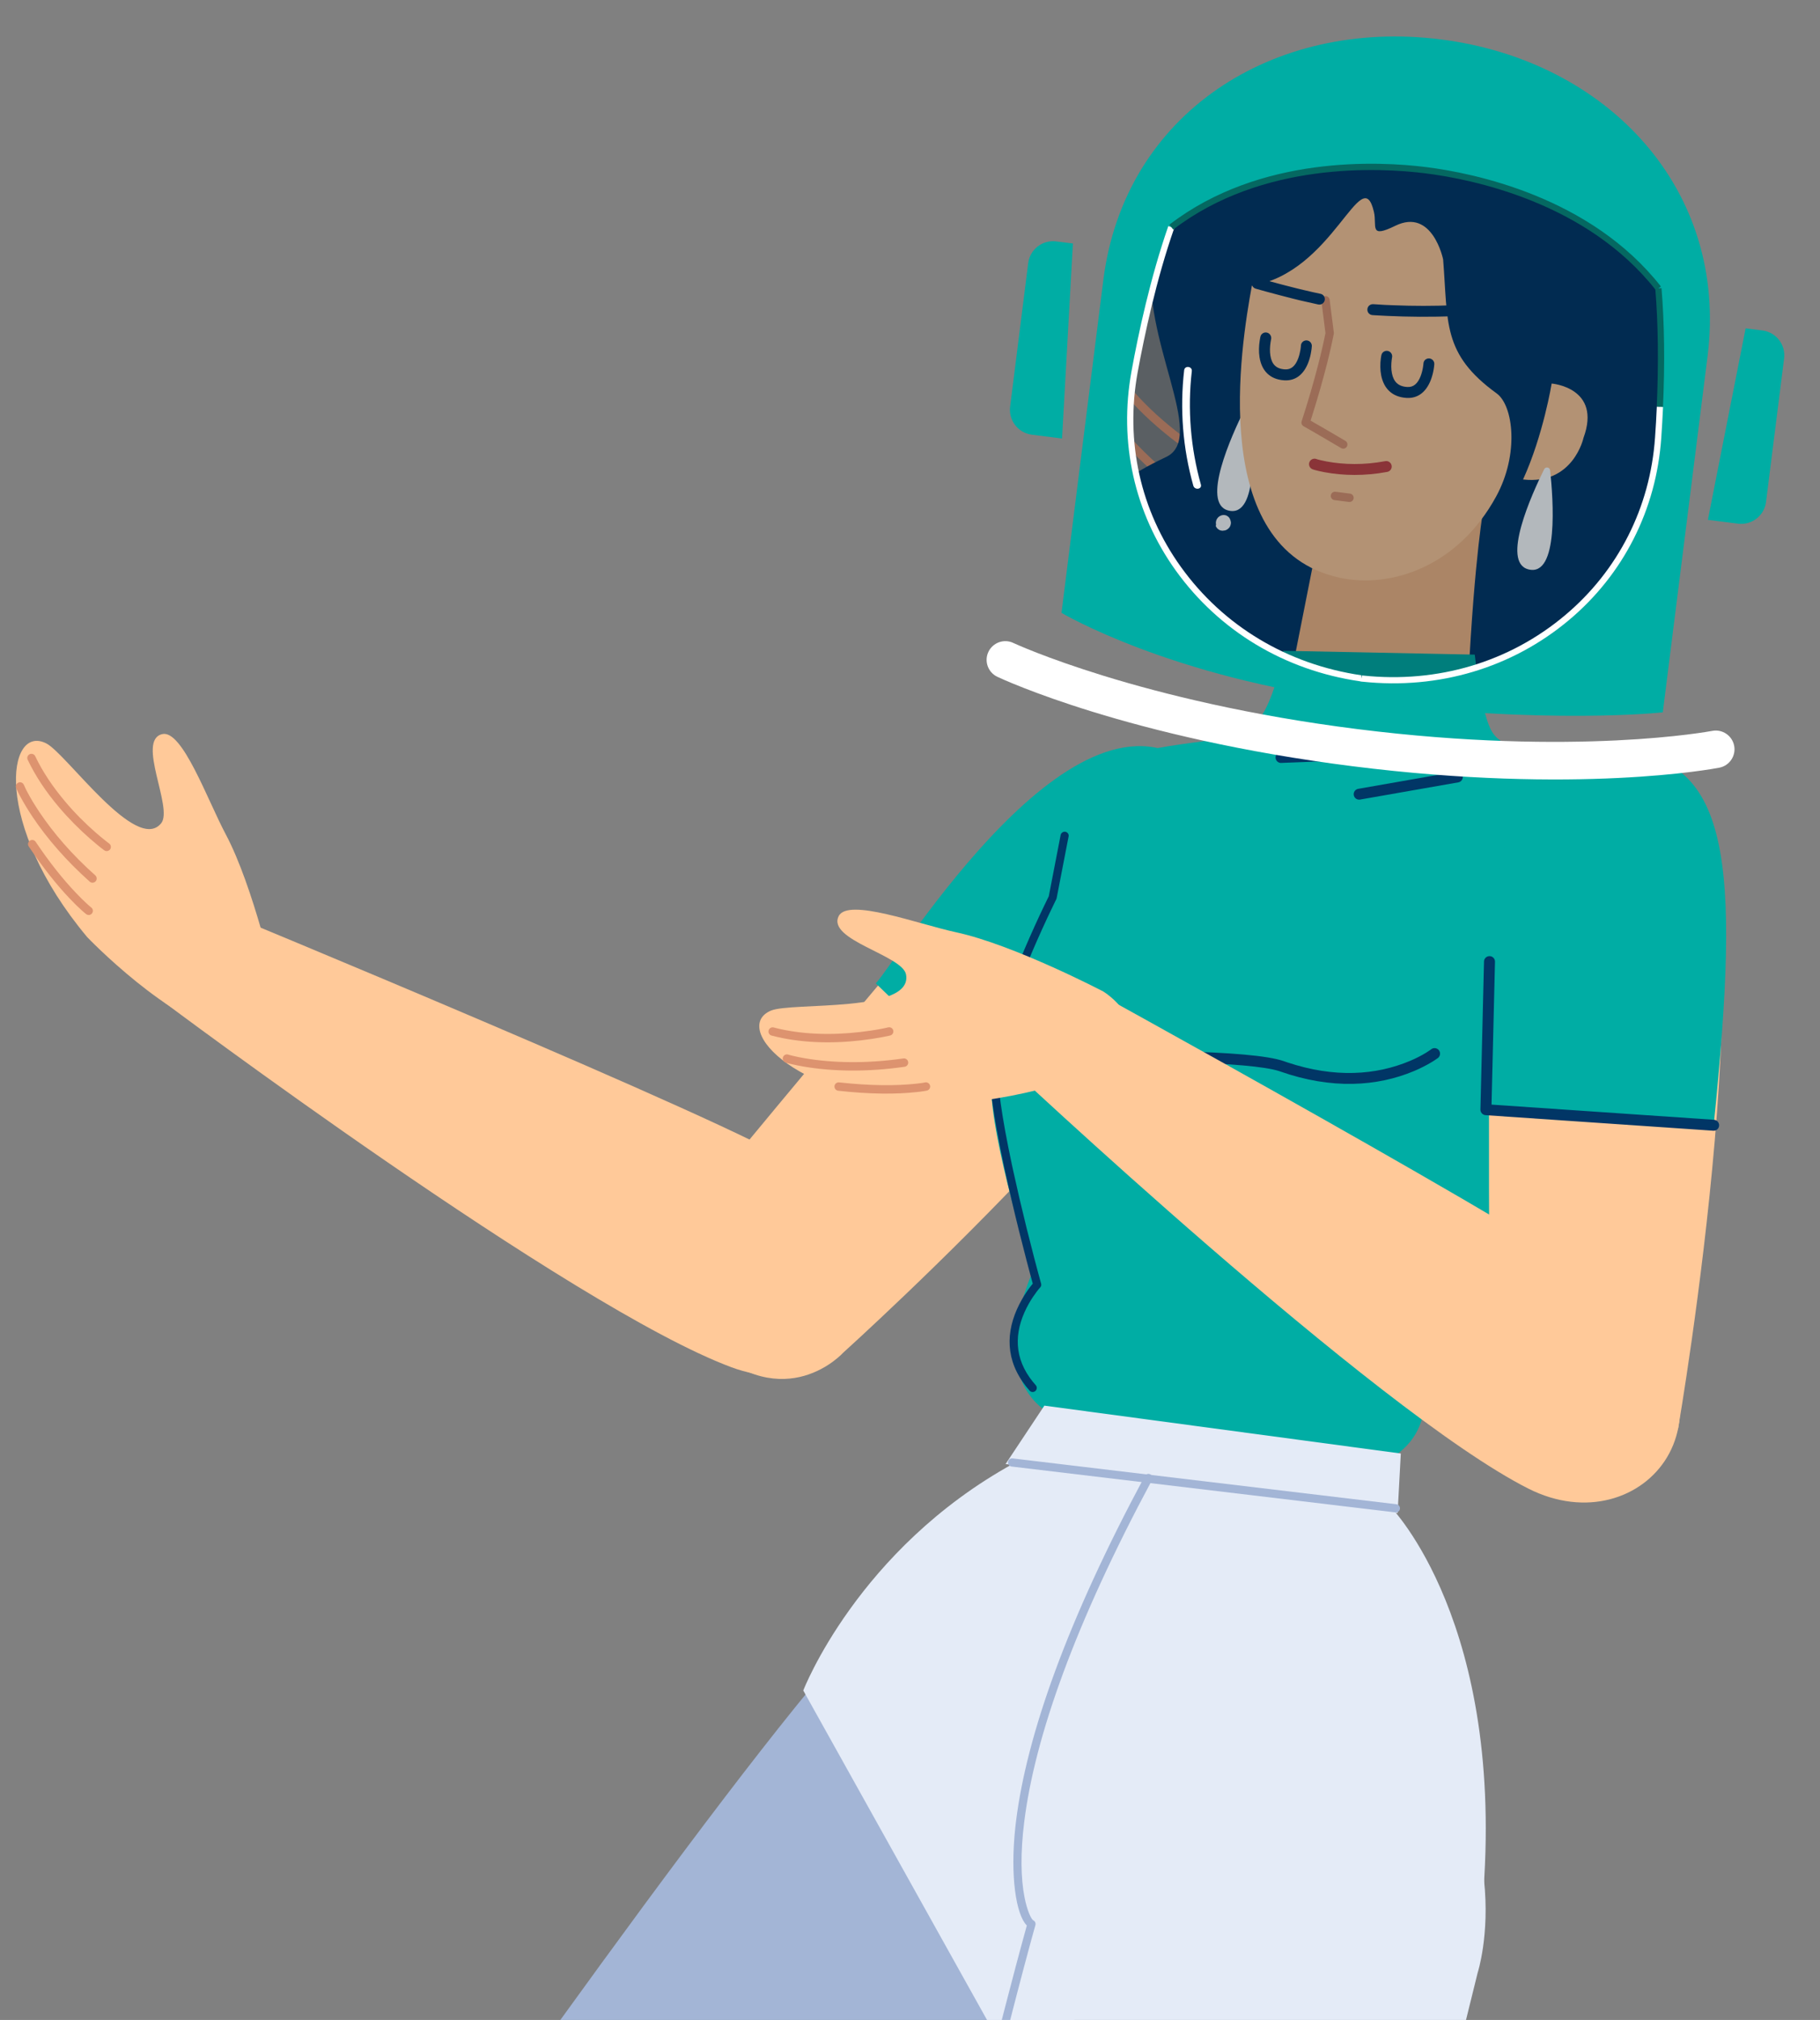
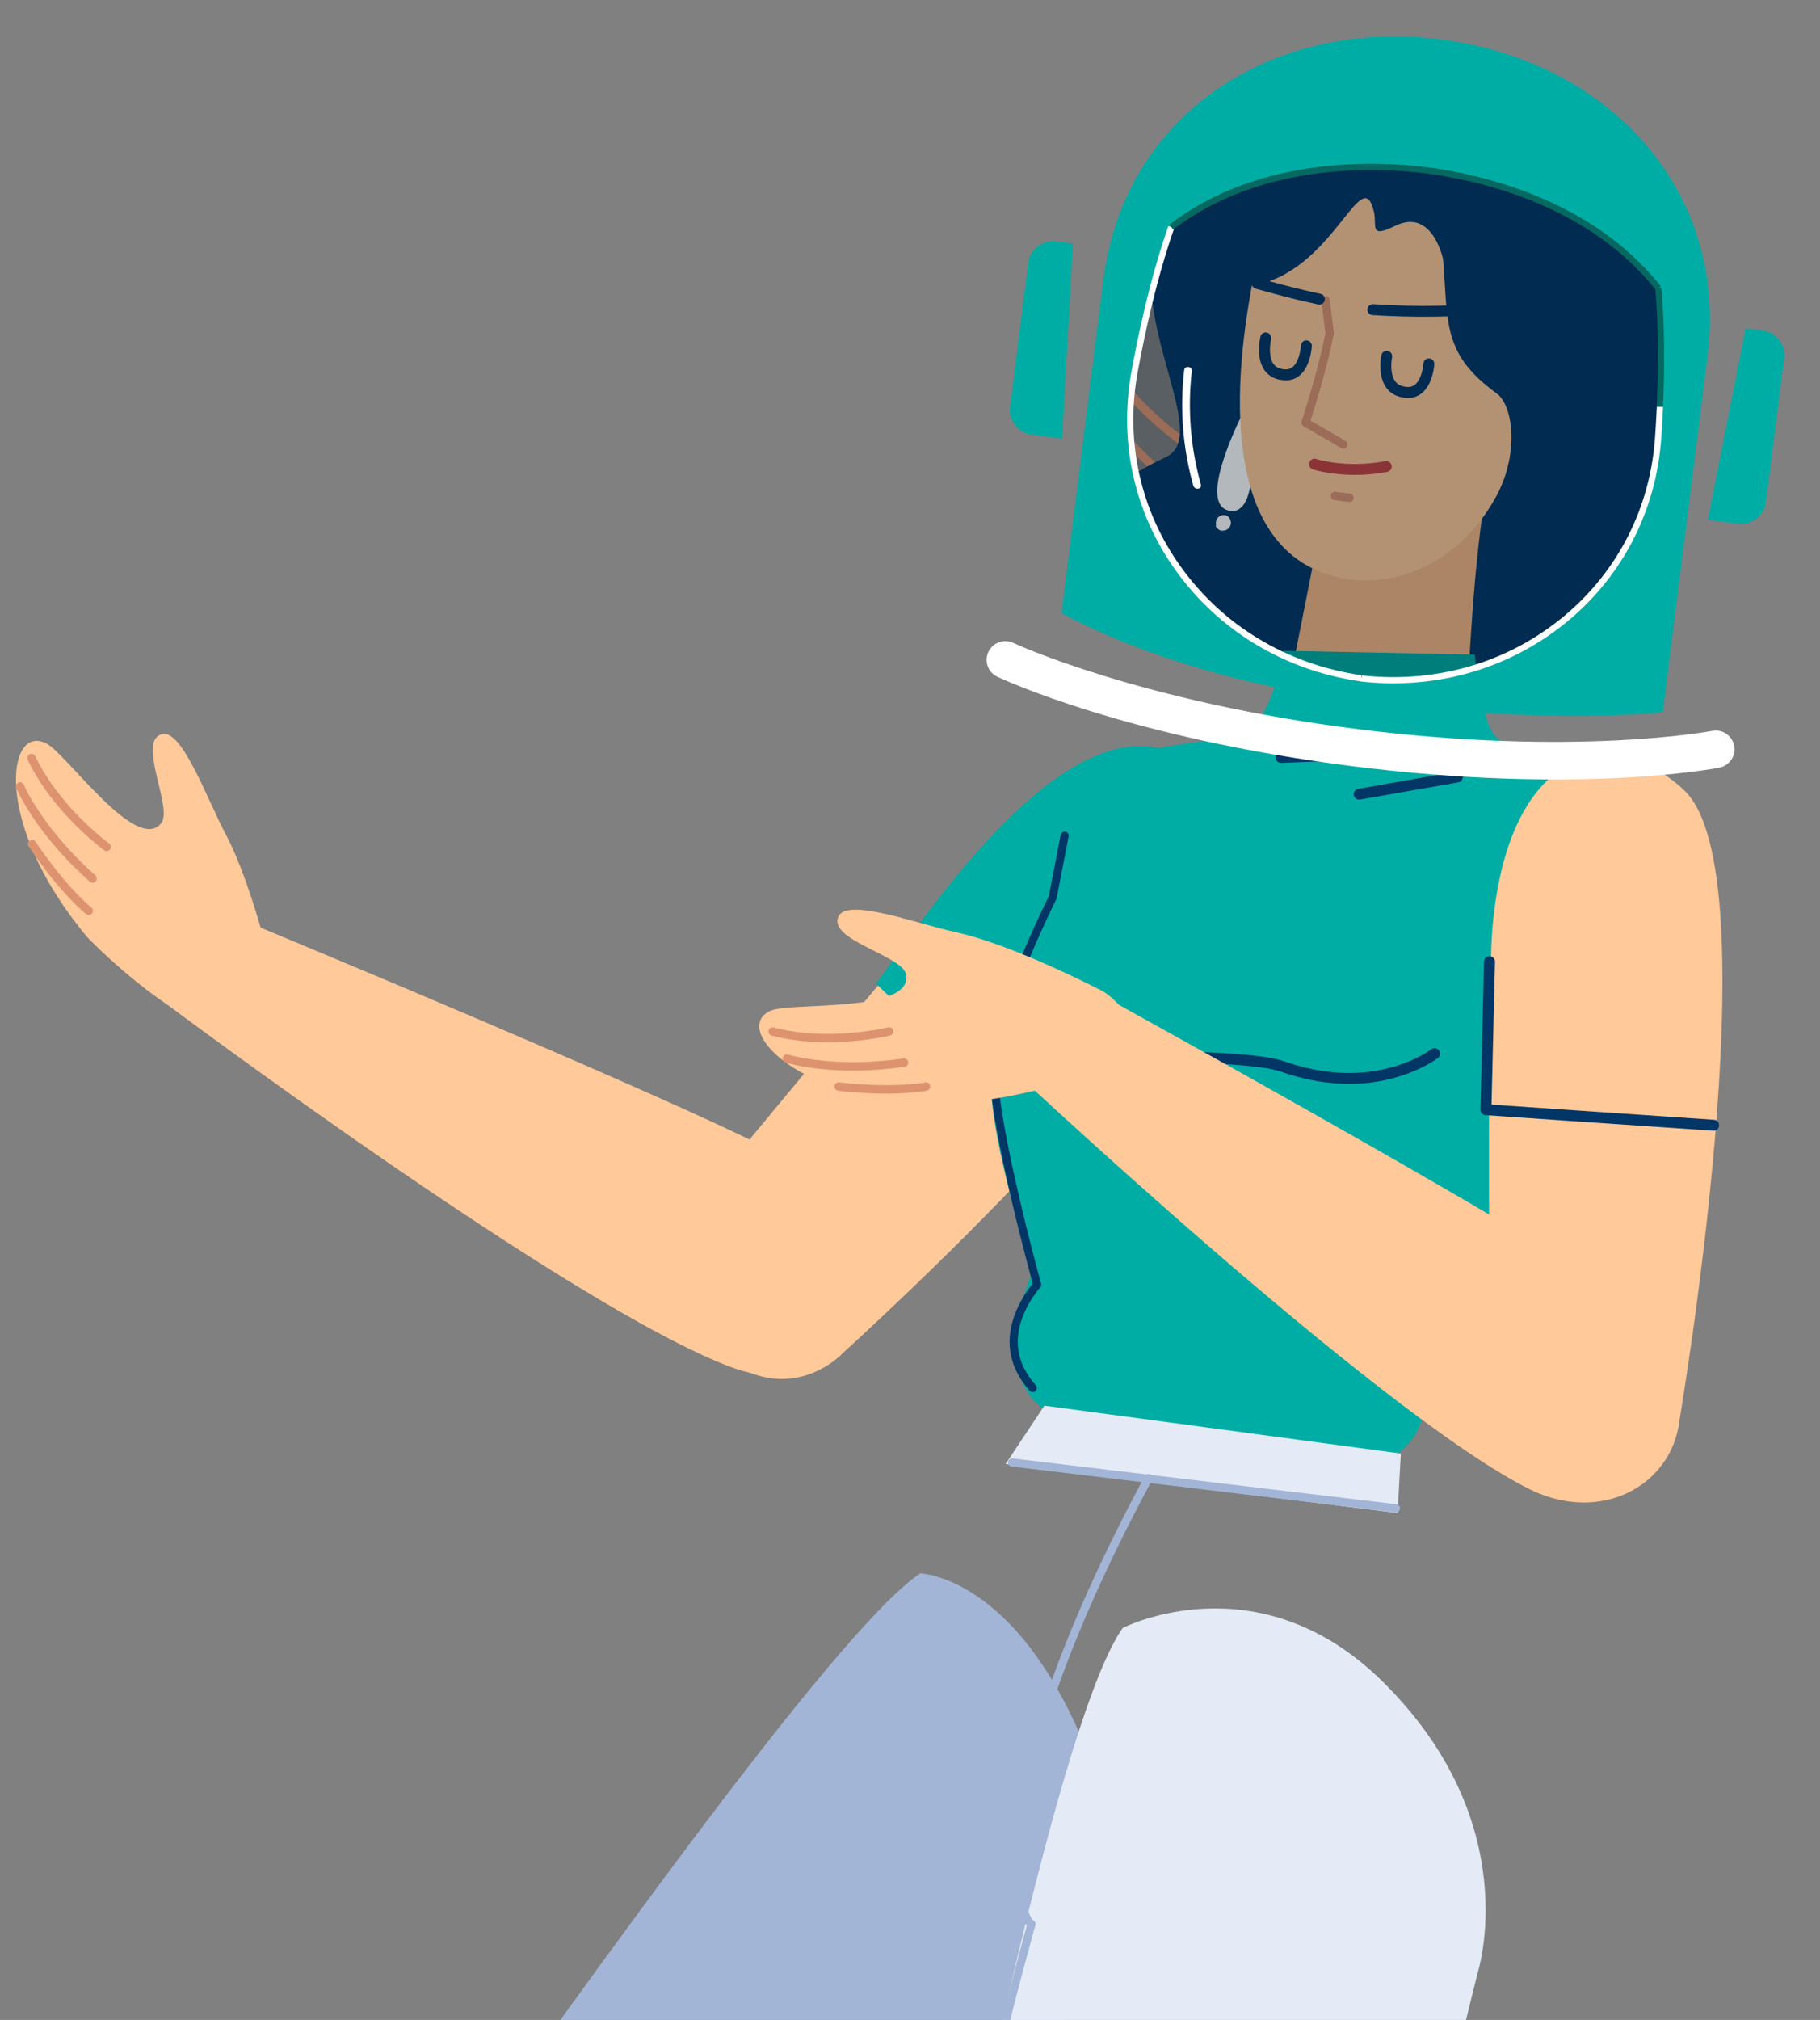
<svg xmlns="http://www.w3.org/2000/svg" xmlns:xlink="http://www.w3.org/1999/xlink" version="1.1" id="Camada_1" x="0px" y="0px" viewBox="0 0 295.11 327.33" style="enable-background:new 0 0 295.11 327.33;" xml:space="preserve">
  <rect x="0" y="0" width="295.11" height="327.33" fill="#808080" stroke="none" />
  <style type="text/css">
	.st0{clip-path:url(#SVGID_00000158727144202118099920000010027289904364520344_);fill:#DD936F;}
	
		.st1{clip-path:url(#SVGID_00000158727144202118099920000010027289904364520344_);fill-rule:evenodd;clip-rule:evenodd;fill:#A3B5D6;}
	
		.st2{clip-path:url(#SVGID_00000158727144202118099920000010027289904364520344_);fill-rule:evenodd;clip-rule:evenodd;fill:#E4EBF7;}
	
		.st3{clip-path:url(#SVGID_00000158727144202118099920000010027289904364520344_);fill-rule:evenodd;clip-rule:evenodd;fill:#013666;}
	
		.st4{clip-path:url(#SVGID_00000158727144202118099920000010027289904364520344_);fill-rule:evenodd;clip-rule:evenodd;fill:#FFFFFF;}
	
		.st5{clip-path:url(#SVGID_00000158727144202118099920000010027289904364520344_);fill-rule:evenodd;clip-rule:evenodd;fill:#F4B784;}
	
		.st6{clip-path:url(#SVGID_00000158727144202118099920000010027289904364520344_);fill-rule:evenodd;clip-rule:evenodd;fill:#FFC999;}
	.st7{clip-path:url(#SVGID_00000158727144202118099920000010027289904364520344_);fill:#013666;}
	.st8{clip-path:url(#SVGID_00000158727144202118099920000010027289904364520344_);fill:#C44343;}
	
		.st9{clip-path:url(#SVGID_00000158727144202118099920000010027289904364520344_);fill-rule:evenodd;clip-rule:evenodd;fill:#00ADA4;}
	.st10{clip-path:url(#SVGID_00000158727144202118099920000010027289904364520344_);fill:#A3B5D6;}
	.st11{clip-path:url(#SVGID_00000158727144202118099920000010027289904364520344_);fill:#FFFFFF;}
	.st12{clip-path:url(#SVGID_00000158727144202118099920000010027289904364520344_);}
	.st13{fill:#00ADA4;}
	.st14{opacity:0.3;fill:#031221;enable-background:new    ;}
	.st15{fill:#FFFFFF;}
	.st16{fill:#056861;}
</style>
  <g>
    <defs>
      <rect id="SVGID_1_" width="295.11" height="327.33" />
    </defs>
    <clipPath id="SVGID_00000173850650886591426730000015195925141393323407_">
      <use xlink:href="#SVGID_1_" style="overflow:visible;" />
    </clipPath>
    <path style="clip-path:url(#SVGID_00000173850650886591426730000015195925141393323407_);fill:#DD936F;" d="M181.61,60.66   c-0.23-0.31-0.66-0.38-0.97-0.15c-0.31,0.23-0.38,0.66-0.15,0.97c1.97,2.71,4.37,5.26,7.11,7.63c2.78,2.42,5.77,4.54,8.75,6.34   c1.04,0.63,2.01,1.18,2.89,1.64l0.75,0.39c0.15,0.07,0.27,0.13,0.36,0.18c0.35,0.16,0.76,0.02,0.93-0.33   c0.16-0.35,0.02-0.76-0.33-0.93l-0.66-0.33c-0.12-0.06-0.25-0.13-0.4-0.21c-0.85-0.45-1.8-0.99-2.82-1.6   c-2.92-1.77-5.84-3.84-8.56-6.2C185.84,65.75,183.51,63.28,181.61,60.66z" />
    <path style="clip-path:url(#SVGID_00000173850650886591426730000015195925141393323407_);fill:#DD936F;" d="M180.31,67.2   c-0.21-0.32-0.64-0.41-0.96-0.2c-0.32,0.21-0.41,0.64-0.2,0.96l0.25,0.36l0.34,0.46c0.06,0.08,0.13,0.17,0.19,0.26l0.21,0.27   c0.83,1.05,1.84,2.22,3.04,3.48c3.42,3.59,7.66,7.18,12.78,10.52c0.83,0.54,1.67,1.07,2.53,1.59c0.33,0.2,0.76,0.09,0.95-0.24   c0.2-0.33,0.09-0.76-0.24-0.95c-0.85-0.51-1.68-1.03-2.49-1.56c-5.03-3.28-9.19-6.8-12.54-10.32c-1.17-1.23-2.15-2.36-2.95-3.38   l-0.39-0.5l-0.44-0.6C180.37,67.28,180.33,67.23,180.31,67.2z" />
    <path style="clip-path:url(#SVGID_00000173850650886591426730000015195925141393323407_);fill:#DD936F;" d="M185.11,78.9   c-0.27-0.27-0.71-0.28-0.98-0.01c-0.27,0.27-0.28,0.71-0.01,0.98c3.84,3.92,7.44,7.03,10.7,9.4c1,0.73,1.91,1.34,2.71,1.85   l0.34,0.21c0.23,0.14,0.45,0.27,0.64,0.38l0.48,0.27c0.34,0.18,0.76,0.04,0.94-0.3c0.18-0.34,0.04-0.76-0.3-0.94l-0.26-0.14   c-0.11-0.06-0.25-0.14-0.41-0.24l-0.35-0.21c-0.85-0.53-1.85-1.19-2.96-2C192.44,85.82,188.9,82.76,185.11,78.9z" />
    <path style="clip-path:url(#SVGID_00000173850650886591426730000015195925141393323407_);fill-rule:evenodd;clip-rule:evenodd;fill:#A3B5D6;" d="   M53.27,380.13C93.03,323.81,135.62,264,149.2,254.97c0,0,14.28,0.27,25.47,25.1c13.04,28.95-2.62,48.01-2.62,48.01l-64.36,91.25   c-5.52,7.27-22.03,30.28-51.3,10.73C27.58,410.81,52.4,381.36,53.27,380.13z" />
    <path style="clip-path:url(#SVGID_00000173850650886591426730000015195925141393323407_);fill-rule:evenodd;clip-rule:evenodd;fill:#E4EBF7;" d="   M144.55,414.69c12.8-67.02,27.79-137.04,37.49-150.88c0,0,21.84-11.21,42,8.54c23.5,23.04,15.56,47.33,15.56,47.33l-27.75,112.33   c-2.59,9.1-9.86,37.53-45.48,29.68C131.31,453.99,144.26,416.22,144.55,414.69z" />
    <path style="clip-path:url(#SVGID_00000173850650886591426730000015195925141393323407_);fill-rule:evenodd;clip-rule:evenodd;fill:#013666;" d="   M236.2,14.73c0,0-45.66,1.42-49.37,26.98c-1.91,13.14,9.02,29.16,2.26,32.34c-26.39,12.46,9.43,14.87-9.76,20.78   c3.5,5,7.5,5,16,10.07c25.39,1.16,11,10.21,24,8.93c25.12-2.48,6.06,6.3,24.5,0c18.44-6.3,16.52,8,25.5-14   c-11.35-15.82,7.93-15.66,3.7-40.02c-4.23-24.36-9.39-39.63-21.22-39.26C248.4,13.94,236.2,14.73,236.2,14.73z" />
    <path style="clip-path:url(#SVGID_00000173850650886591426730000015195925141393323407_);fill-rule:evenodd;clip-rule:evenodd;fill:#FFFFFF;" d="   M202.69,66.67c-0.06-0.51-0.74-0.63-0.97-0.17c-2.01,4.06-7,15.06-2.57,16.22C204.15,84.03,203.2,71.32,202.69,66.67z" />
    <path style="clip-path:url(#SVGID_00000173850650886591426730000015195925141393323407_);fill-rule:evenodd;clip-rule:evenodd;fill:#F4B784;" d="   M238.07,110.4c1.04-20.63,2.56-28.56,2.56-28.56l-26.54,3.63l-4.25,21.47c-1.57,7.9,3.72,15.53,11.67,16.84   C229.92,125.16,237.64,118.91,238.07,110.4z" />
    <path style="clip-path:url(#SVGID_00000173850650886591426730000015195925141393323407_);fill-rule:evenodd;clip-rule:evenodd;fill:#FFC999;" d="   M234,42.03c0,0-1.72-8.4-7.76-5.44c-4.32,2.12-2.93,0.03-3.46-2.25c-1.97-8.45-6.55,9.88-19.79,11.95   c-1.82,9.91-7.14,42.62,14.15,47.31c8.28,1.83,19.21-1.71,25.45-13.13c3.78-6.9,2.79-14.75,0.1-16.71   C233.83,57.34,234.82,52.34,234,42.03z" />
    <path style="clip-path:url(#SVGID_00000173850650886591426730000015195925141393323407_);fill:#DD936F;" d="M214.84,47.99   c-0.33,0.04-0.58,0.32-0.59,0.65l0.01,0.11l0.66,5.22l-0.14,0.69l-0.04,0.2c-0.17,0.82-0.39,1.78-0.66,2.88l-0.37,1.47   c-0.71,2.75-1.59,5.78-2.65,9.06c-0.1,0.31,0.03,0.64,0.31,0.8l1.33,0.76l1.62,0.94l3.14,1.84c0.32,0.19,0.74,0.09,0.93-0.24   c0.19-0.32,0.09-0.74-0.24-0.93l-1.48-0.87c-0.83-0.49-1.67-0.98-2.49-1.45l-1.67-0.96l0.12-0.37c1.04-3.26,1.89-6.27,2.58-8.99   l0.18-0.74c0.23-0.95,0.43-1.8,0.59-2.55l0.25-1.2l0.04-0.2l0.01-0.21l-0.68-5.33c-0.04-0.33-0.32-0.58-0.65-0.59L214.84,47.99z" />
    <path style="clip-path:url(#SVGID_00000173850650886591426730000015195925141393323407_);fill:#013666;" d="M205.45,53.9   c-0.47-0.12-0.96,0.17-1.07,0.64c-0.03,0.13-0.08,0.36-0.12,0.65c-0.14,0.89-0.17,1.81-0.03,2.7c0.34,2.14,1.63,3.59,4,3.74   c1.93,0.12,3.21-1.05,3.92-2.92c0.22-0.58,0.37-1.18,0.46-1.79l0.06-0.4c0.02-0.18,0.03-0.32,0.04-0.43   c0.02-0.49-0.35-0.9-0.84-0.93c-0.49-0.02-0.9,0.35-0.93,0.84l-0.01,0.19c-0.01,0.12-0.03,0.27-0.06,0.45   c-0.08,0.5-0.2,0.99-0.37,1.44c-0.46,1.22-1.14,1.84-2.15,1.78c-1.46-0.09-2.14-0.86-2.36-2.24c-0.11-0.68-0.08-1.43,0.03-2.16   l0.06-0.35c0.01-0.06,0.02-0.11,0.03-0.14C206.21,54.5,205.92,54.02,205.45,53.9z" />
    <path style="clip-path:url(#SVGID_00000173850650886591426730000015195925141393323407_);fill:#013666;" d="M225.04,56.87   c-0.48-0.1-0.95,0.2-1.05,0.68l-0.05,0.27c-0.01,0.08-0.03,0.16-0.04,0.26c-0.12,0.9-0.12,1.85,0.06,2.76   c0.42,2.09,1.74,3.49,4.09,3.64c1.92,0.12,3.21-1.03,3.94-2.87c0.22-0.57,0.38-1.17,0.48-1.77c0.06-0.36,0.09-0.65,0.1-0.82   c0.03-0.49-0.35-0.91-0.83-0.94c-0.49-0.03-0.91,0.34-0.93,0.83l-0.02,0.19c-0.01,0.12-0.03,0.27-0.06,0.44   c-0.08,0.49-0.21,0.97-0.38,1.42c-0.47,1.2-1.16,1.82-2.18,1.75c-1.47-0.09-2.2-0.86-2.47-2.21c-0.14-0.7-0.13-1.46-0.04-2.19   l0.04-0.28c0.01-0.05,0.01-0.08,0.02-0.11C225.82,57.45,225.52,56.98,225.04,56.87z" />
    <path style="clip-path:url(#SVGID_00000173850650886591426730000015195925141393323407_);fill:#C44343;" d="M213.42,74.37   c-0.46-0.15-0.96,0.1-1.12,0.57c-0.15,0.46,0.1,0.96,0.57,1.12l0.28,0.09c0.38,0.11,0.93,0.24,1.62,0.37   c3.02,0.56,6.48,0.64,10.17-0.05c0.48-0.09,0.8-0.55,0.71-1.03c-0.09-0.48-0.55-0.8-1.03-0.71c-3.46,0.65-6.71,0.57-9.52,0.05   c-0.36-0.07-0.69-0.14-0.98-0.21l-0.5-0.13C213.52,74.41,213.46,74.39,213.42,74.37z" />
    <path style="clip-path:url(#SVGID_00000173850650886591426730000015195925141393323407_);fill:#013666;" d="M203,45.68   c-0.13,0.47,0.14,0.96,0.61,1.1l1.76,0.49c1.34,0.37,2.74,0.73,4.11,1.08l1.13,0.28l0.55,0.13c0.93,0.22,1.8,0.41,2.59,0.58   c0.48,0.1,0.95-0.21,1.05-0.69c0.1-0.48-0.21-0.95-0.69-1.04c-0.78-0.16-1.63-0.35-2.54-0.57l-1.09-0.26   c-0.19-0.04-0.37-0.09-0.56-0.14c-1.36-0.34-2.74-0.7-4.07-1.07l-1.74-0.48C203.63,44.94,203.14,45.21,203,45.68z" />
    <path style="clip-path:url(#SVGID_00000173850650886591426730000015195925141393323407_);fill:#013666;" d="M221.72,50.11   c-0.04,0.49,0.32,0.91,0.81,0.95l0.63,0.04c0.5,0.03,1.08,0.06,1.73,0.09c3.39,0.16,7.12,0.2,10.89,0.04   c0.49-0.02,0.87-0.43,0.85-0.92c-0.02-0.49-0.43-0.87-0.92-0.85c-3.31,0.14-6.58,0.13-9.61,0.01l-1.5-0.06l-1.92-0.12   C222.18,49.26,221.75,49.62,221.72,50.11z" />
    <path style="clip-path:url(#SVGID_00000173850650886591426730000015195925141393323407_);fill:#DD936F;" d="M216.55,79.69   c-0.37-0.05-0.71,0.21-0.76,0.59c-0.04,0.33,0.16,0.64,0.48,0.74l0.11,0.02l2.35,0.3c0.37,0.05,0.71-0.21,0.76-0.59   c0.04-0.33-0.16-0.64-0.48-0.74l-0.11-0.02L216.55,79.69z" />
-     <path style="clip-path:url(#SVGID_00000173850650886591426730000015195925141393323407_);fill-rule:evenodd;clip-rule:evenodd;fill:#FFC999;" d="   M256.76,70.96c3-8.16-5.16-8.81-5.16-8.81s-1.36,8.37-4.64,15.55C255.1,78.63,256.76,70.96,256.76,70.96z" />
-     <path style="clip-path:url(#SVGID_00000173850650886591426730000015195925141393323407_);fill-rule:evenodd;clip-rule:evenodd;fill:#FFFFFF;" d="   M251.35,76.21c-0.06-0.51-0.74-0.63-0.97-0.17c-2.01,4.06-7,15.06-2.57,16.22C252.8,93.57,251.85,80.86,251.35,76.21z" />
    <path style="clip-path:url(#SVGID_00000173850650886591426730000015195925141393323407_);fill-rule:evenodd;clip-rule:evenodd;fill:#FFC999;" d="   M112.66,195.4c0,0,40.64-49.42,49.1-57.9c20.44-20.49,36.19-13.49,38.15,2.9c2.36,19.77-63.22,78.83-63.22,78.83   s-9.34,10.35-22.1-1.34C102.95,207.22,112.66,195.4,112.66,195.4z" />
    <path style="clip-path:url(#SVGID_00000173850650886591426730000015195925141393323407_);fill-rule:evenodd;clip-rule:evenodd;fill:#00ADA4;" d="   M142.01,159.36c4.02-4.46,32.52-51.52,51.94-34.92c14.83,12.67,5.67,30.54-25.29,60.6L142.01,159.36z" />
    <path style="clip-path:url(#SVGID_00000173850650886591426730000015195925141393323407_);fill-rule:evenodd;clip-rule:evenodd;fill:#00ADA4;" d="   M226.27,235.83c-14.18,2.25-52.79-4.57-56.53-7.08c-9.83-6.6-2.36-22.49-2.36-22.49s-6.8-21.65-6.66-30.54   c0.14-8.89,9.66-28.25,9.66-28.25s2.5-14.46,4.27-19.43c2.76-7.74,22.2-7.22,26.96-9.2c4.76-1.99,6.47-13.38,6.47-13.38l31.05,0.62   c0,0,1,8.9,2.57,12.08c3.05,6.19,16.71,2.09,22.75,4.81c24.39,10.96-20.32,71.7-34.51,97.36   C229.94,220.33,234.12,230.38,226.27,235.83z" />
    <path style="clip-path:url(#SVGID_00000173850650886591426730000015195925141393323407_);fill:#013666;" d="M237.46,120.72   l-29.78,1.14c-0.49,0.02-0.87,0.43-0.85,0.92c0.02,0.45,0.36,0.81,0.8,0.85l0.12,0l29.78-1.14c0.49-0.02,0.87-0.43,0.85-0.92   c-0.02-0.45-0.36-0.81-0.8-0.85L237.46,120.72z" />
    <path style="clip-path:url(#SVGID_00000173850650886591426730000015195925141393323407_);fill:#013666;" d="M236.15,125.04   l-15.92,2.79c-0.48,0.08-0.8,0.54-0.72,1.02c0.08,0.44,0.47,0.75,0.9,0.73l0.12-0.01l15.93-2.79c0.48-0.08,0.8-0.54,0.72-1.02   c-0.08-0.44-0.47-0.75-0.9-0.73L236.15,125.04z" />
    <path style="clip-path:url(#SVGID_00000173850650886591426730000015195925141393323407_);fill:#013666;" d="M233.31,170.18   c-0.3-0.38-0.86-0.45-1.24-0.15l-0.15,0.11c-0.16,0.11-0.39,0.27-0.7,0.46c-0.74,0.45-1.6,0.9-2.6,1.32   c-5.52,2.32-12.2,2.79-19.87,0.24l-0.58-0.2c-2.6-0.91-8.82-1.41-17.7-1.62c-4.5-0.1-9.25-0.12-13.79-0.08l-4.85,0.07   c-0.49,0.01-0.88,0.41-0.87,0.9c0.01,0.49,0.42,0.88,0.9,0.87l2.17-0.04l0.42-0.01c5.19-0.07,10.76-0.06,15.98,0.06l1.16,0.03   c7.85,0.21,13.48,0.68,15.83,1.43l0.17,0.06c8.34,2.92,15.67,2.46,21.72-0.08c1.08-0.46,2.03-0.95,2.84-1.44l0.39-0.24   c0.29-0.19,0.5-0.34,0.64-0.44C233.55,171.12,233.61,170.57,233.31,170.18z" />
    <path style="clip-path:url(#SVGID_00000173850650886591426730000015195925141393323407_);fill:#013666;" d="M172.76,134.79   c-0.32-0.06-0.64,0.12-0.75,0.42l-0.03,0.1l-1.92,9.92l-0.37,0.76l-0.63,1.31c-0.15,0.31-0.3,0.64-0.46,0.97   c-1.12,2.41-2.25,4.95-3.3,7.51c-0.73,1.78-1.4,3.52-2,5.17c-1.64,4.58-2.63,8.38-2.81,11.18c-0.2,3.18,0.6,8.78,2.16,16.18   l0.14,0.66c0.38,1.76,0.79,3.59,1.23,5.47c0.77,3.31,1.6,6.63,2.43,9.8l0.55,2.08l0.46,1.7l-0.16,0.19l-0.23,0.29   c-0.46,0.6-0.92,1.29-1.35,2.04c-2.51,4.4-2.92,9.08,0.15,13.45c0.32,0.46,0.68,0.92,1.08,1.36c0.24,0.27,0.66,0.3,0.94,0.05   c0.27-0.24,0.3-0.67,0.05-0.94c-0.37-0.41-0.69-0.82-0.99-1.24c-2.73-3.88-2.36-8.03-0.09-12.03c0.4-0.7,0.83-1.33,1.25-1.89   l0.29-0.37c0.11-0.14,0.2-0.24,0.26-0.3c0.16-0.17,0.22-0.41,0.15-0.63l-0.55-2.03c-0.17-0.64-0.36-1.34-0.55-2.07   c-0.83-3.16-1.65-6.47-2.42-9.76c-0.35-1.5-0.68-2.97-0.99-4.39l-0.23-1.06c-1.62-7.6-2.46-13.37-2.27-16.48   c0.16-2.64,1.13-6.34,2.73-10.81c0.59-1.64,1.25-3.35,1.98-5.12c1.04-2.54,2.16-5.06,3.27-7.45l0.46-0.97l0.84-1.75l0.19-0.38   l0.06-0.17l1.94-10.01C173.35,135.21,173.12,134.86,172.76,134.79z" />
-     <path style="clip-path:url(#SVGID_00000173850650886591426730000015195925141393323407_);fill-rule:evenodd;clip-rule:evenodd;fill:#E4EBF7;" d="   M164.4,335.14l-34.15-61.2c0,0,8.82-22.89,34.11-36.79l61.11,7.02c0,0,18.79,18.92,14.92,64.13l-64.05,17.28L164.4,335.14z" />
    <path style="clip-path:url(#SVGID_00000173850650886591426730000015195925141393323407_);fill-rule:evenodd;clip-rule:evenodd;fill:#E4EBF7;" d="   M226.62,245.18l-63.57-7.93l6.29-9.47l57.8,7.76L226.62,245.18z" />
    <path style="clip-path:url(#SVGID_00000173850650886591426730000015195925141393323407_);fill:#A3B5D6;" d="M186.53,238.92   c-0.32-0.17-0.73-0.05-0.9,0.27c-12.57,23.41-19.13,41.94-20.87,55.84l-0.12,1c-0.88,8.1,0.14,14.2,1.81,15.94l0.05,0.04   l-0.92,3.37l-0.86,3.2c-0.52,1.95-1.07,4.04-1.64,6.26l-0.25,0.96c-2.85,11.04-5.69,22.85-8.34,34.93   c-2.65,12.05-4.96,23.74-6.85,34.82c-2.7,15.88-4.44,30.04-5.06,42.06l-0.61,12.64c-0.39,7.92-0.91,18.22-1.55,30.61l-2.68,51.28   c-0.98,18.6-2.03,38.26-3.08,57.95l-1.98,36.84c-0.02,0.35,0.24,0.65,0.58,0.7l0.1,0.01l72.73-2.07c0.37-0.01,0.65-0.32,0.65-0.68   c-0.01-0.33-0.26-0.6-0.57-0.64l-0.11-0.01l-72.01,2.05l6.31-118.69c1.21-23.07,2.17-41.62,2.81-54.61l0.69-14.21   c0.56-12.19,2.32-26.68,5.09-42.99c1.88-11.06,4.19-22.72,6.83-34.76c2.65-12.07,5.49-23.86,8.33-34.89l0.73-2.82   c0.4-1.53,0.78-2.99,1.15-4.38l1.21-4.5l0.69-2.48c0.08-0.28-0.03-0.57-0.26-0.73l-0.09-0.05c-0.32-0.15-1.01-1.61-1.42-3.76   c-0.6-3.08-0.67-7.18-0.04-12.21c1.71-13.72,8.22-32.1,20.72-55.37C186.97,239.5,186.85,239.09,186.53,238.92z" />
    <path style="clip-path:url(#SVGID_00000173850650886591426730000015195925141393323407_);fill:#A3B5D6;" d="M164.19,236.33   c-0.36-0.04-0.7,0.22-0.74,0.58c-0.04,0.33,0.17,0.63,0.48,0.72l0.1,0.02l62.23,7.43c0.36,0.04,0.7-0.22,0.74-0.58   c0.04-0.33-0.17-0.63-0.48-0.72l-0.1-0.02L164.19,236.33z" />
    <path style="clip-path:url(#SVGID_00000173850650886591426730000015195925141393323407_);fill-rule:evenodd;clip-rule:evenodd;fill:#FFC999;" d="   M153.29,178.99c0,0,19.3-1.18,27.34-7.8c6.57-5.41-1.73-10.52-1.73-10.52s-14.48-7.57-23.88-9.6c-6.16-1.33-17.49-5.6-19.02-2.63   c-1.99,3.87,10.31,6.35,10.91,9.46c1.22,6.3-18.54,4.45-21.91,5.87C118.43,166.55,129.31,178.88,153.29,178.99z" />
    <path style="clip-path:url(#SVGID_00000173850650886591426730000015195925141393323407_);fill:#DD936F;" d="M144.01,166.48   l-0.28,0.07c-0.12,0.03-0.28,0.06-0.46,0.1c-0.61,0.12-1.31,0.25-2.08,0.36c-4.62,0.69-9.5,0.78-14.04-0.12   c-0.57-0.11-1.14-0.24-1.69-0.39c-0.36-0.1-0.74,0.12-0.83,0.48c-0.1,0.36,0.12,0.74,0.48,0.83c0.58,0.15,1.17,0.29,1.77,0.41   c4.72,0.94,9.74,0.85,14.51,0.13c0.64-0.1,1.22-0.2,1.76-0.3l1-0.21c0.07-0.02,0.14-0.03,0.19-0.04c0.36-0.09,0.59-0.46,0.5-0.82   c-0.08-0.33-0.39-0.54-0.71-0.51L144.01,166.48z" />
    <path style="clip-path:url(#SVGID_00000173850650886591426730000015195925141393323407_);fill:#DD936F;" d="M127.8,170.89   c-0.36-0.11-0.74,0.09-0.85,0.45c-0.11,0.36,0.09,0.74,0.45,0.85l0.3,0.09c0.13,0.04,0.29,0.08,0.47,0.12   c0.62,0.15,1.34,0.3,2.16,0.44c4.6,0.78,10.12,0.92,16.35,0.03c0.37-0.05,0.63-0.4,0.58-0.77c-0.05-0.37-0.4-0.63-0.77-0.58   c-6.09,0.87-11.46,0.73-15.93-0.02c-0.79-0.13-1.48-0.28-2.07-0.42l-0.54-0.14C127.89,170.92,127.84,170.91,127.8,170.89z" />
    <path style="clip-path:url(#SVGID_00000173850650886591426730000015195925141393323407_);fill:#DD936F;" d="M150.03,175.4   l-0.38,0.07l-0.43,0.06c-0.15,0.02-0.32,0.04-0.49,0.06l-0.27,0.03c-3.16,0.34-7.31,0.34-12.4-0.22c-0.37-0.04-0.71,0.23-0.75,0.6   c-0.04,0.37,0.23,0.71,0.6,0.75c5.19,0.58,9.43,0.58,12.69,0.22l0.55-0.06c0.17-0.02,0.33-0.04,0.48-0.07l0.22-0.03   c0.22-0.03,0.36-0.06,0.44-0.08c0.37-0.08,0.6-0.44,0.52-0.8c-0.07-0.33-0.37-0.55-0.7-0.54L150.03,175.4z" />
    <path style="clip-path:url(#SVGID_00000173850650886591426730000015195925141393323407_);fill-rule:evenodd;clip-rule:evenodd;fill:#FFC999;" d="   M172.92,158.14c0,0,79.73,43.77,88.88,51.5c22.69,19.19,4.65,40.96-13.95,31.6c-24.75-12.46-85.11-69.2-85.11-69.2L172.92,158.14z" />
    <path style="clip-path:url(#SVGID_00000173850650886591426730000015195925141393323407_);fill-rule:evenodd;clip-rule:evenodd;fill:#FFC999;" d="   M14.15,151.87c0,0,13.37,13.97,23.61,15.84c8.37,1.52,6.92-8.11,6.92-8.11s-3.57-15.95-8.09-24.43   c-2.96-5.56-7.03-16.97-10.28-16.21c-4.24,0.98,1.81,11.97-0.17,14.44c-4.03,5-15.37-11.28-18.63-12.93   C1.14,117.22-1.25,133.49,14.15,151.87z" />
    <path style="clip-path:url(#SVGID_00000173850650886591426730000015195925141393323407_);fill:#DD936F;" d="M5.71,122.54   c-0.16-0.34-0.57-0.48-0.9-0.32c-0.34,0.16-0.48,0.57-0.32,0.9c1.27,2.67,3,5.24,5.08,7.69c1.6,1.89,3.32,3.6,5.03,5.1   c0.48,0.42,0.93,0.8,1.35,1.14l0.58,0.46c0.16,0.13,0.29,0.22,0.37,0.28c0.3,0.22,0.73,0.15,0.95-0.15s0.15-0.73-0.15-0.95   l-0.34-0.26c-0.08-0.06-0.16-0.13-0.26-0.2c-0.48-0.38-1.03-0.83-1.61-1.34c-1.67-1.46-3.34-3.12-4.89-4.96   C8.6,127.57,6.93,125.1,5.71,122.54z" />
    <path style="clip-path:url(#SVGID_00000173850650886591426730000015195925141393323407_);fill:#DD936F;" d="M3.87,127.18   c-0.15-0.35-0.55-0.51-0.89-0.36c-0.35,0.15-0.51,0.54-0.36,0.89l0.16,0.35l0.21,0.44c0.08,0.16,0.17,0.33,0.26,0.5   c0.54,1.01,1.21,2.14,2.03,3.37c2.34,3.49,5.41,7.06,9.27,10.5c0.28,0.25,0.71,0.22,0.96-0.06s0.22-0.71-0.06-0.96   c-3.78-3.36-6.77-6.84-9.05-10.24c-0.8-1.19-1.45-2.28-1.96-3.25l-0.21-0.4C4.06,127.59,3.93,127.33,3.87,127.18z" />
    <path style="clip-path:url(#SVGID_00000173850650886591426730000015195925141393323407_);fill:#DD936F;" d="M5.78,136.41   c-0.21-0.31-0.63-0.39-0.94-0.18c-0.31,0.21-0.39,0.63-0.18,0.94c2.29,3.41,4.52,6.2,6.6,8.39c0.73,0.77,1.39,1.42,1.97,1.94   l0.4,0.35c0.15,0.13,0.27,0.22,0.34,0.28c0.3,0.23,0.72,0.18,0.95-0.12c0.23-0.3,0.18-0.72-0.12-0.95l-0.3-0.25   c-0.1-0.09-0.22-0.19-0.36-0.32c-0.55-0.5-1.19-1.12-1.89-1.87C10.21,142.48,8.03,139.76,5.78,136.41z" />
    <path style="clip-path:url(#SVGID_00000173850650886591426730000015195925141393323407_);fill-rule:evenodd;clip-rule:evenodd;fill:#FFC999;" d="   M34.94,147.29c0,0,84.09,34.66,94.05,41.33c24.68,16.56,9.16,40.19-10.36,32.95c-25.98-9.64-92.26-59.34-92.26-59.34L34.94,147.29z   " />
    <path style="clip-path:url(#SVGID_00000173850650886591426730000015195925141393323407_);fill-rule:evenodd;clip-rule:evenodd;fill:#FFC999;" d="   M241.65,226.3c0,0-0.68-63.98,0.35-75.92c2.47-28.84,19.03-33.61,31.08-22.32c14.52,13.61-0.96,103.32-0.96,103.32   s-2.78,10.07-16.12,10.75C240.21,242.94,241.65,226.3,241.65,226.3z" />
-     <path style="clip-path:url(#SVGID_00000173850650886591426730000015195925141393323407_);fill-rule:evenodd;clip-rule:evenodd;fill:#00ADA4;" d="   M240.94,179.82c0.21-5.99-5.24-58.27,20.31-58.06c19.5,0.17,20.98,17.64,16.62,60.58L240.94,179.82z" />
    <path style="clip-path:url(#SVGID_00000173850650886591426730000015195925141393323407_);fill:#013666;" d="M241.54,154.94   c-0.45-0.01-0.83,0.31-0.9,0.74l-0.01,0.12l-0.58,24c-0.01,0.43,0.29,0.8,0.71,0.89l0.12,0.02l36.93,2.52   c0.49,0.03,0.91-0.33,0.94-0.82c0.03-0.45-0.28-0.84-0.7-0.93l-0.12-0.02L241.85,179l0.56-23.15c0.01-0.45-0.31-0.83-0.74-0.9   L241.54,154.94z" />
    <path style="clip-path:url(#SVGID_00000173850650886591426730000015195925141393323407_);fill:#FFFFFF;" d="M199.53,85.1   c-0.01,0.03-0.02,0.05-0.03,0.07c-0.02,0.05-0.03,0.1-0.06,0.15c-0.02,0.04-0.11,0.15-0.02,0.04c-0.03,0.04-0.05,0.08-0.08,0.11   c-0.03,0.04-0.05,0.07-0.09,0.11c-0.1,0.1-0.17,0.14-0.24,0.2c-0.07,0.04-0.12,0.06-0.16,0.09c-0.05,0.03-0.1,0.04-0.15,0.06   c-0.02,0.01-0.13,0.04-0.08,0.02c-0.02,0.01-0.06,0.01-0.07,0.01c-0.06,0.01-0.1,0.02-0.16,0.02c-0.04,0.01-0.09,0.01-0.13,0.02   c-0.12,0-0.23-0.02-0.33-0.04c-0.02,0-0.04-0.02-0.06-0.02c-0.03-0.01-0.06-0.03-0.08-0.03c-0.04-0.02-0.08-0.03-0.12-0.06   c-0.11-0.08-0.19-0.12-0.26-0.19c-0.05-0.06-0.1-0.11-0.13-0.16c-0.03-0.05-0.06-0.08-0.09-0.13c0.08,0.1,0.01,0.01-0.02-0.05   c-0.02-0.04-0.02-0.07-0.04-0.09c0.03-0.1,0.06-0.19,0.04-0.3c0-0.05-0.01-0.1-0.02-0.16c0-0.17,0.02-0.27,0.05-0.38   c0-0.02,0.02-0.05,0.02-0.07c0.02-0.05,0.03-0.09,0.06-0.15c0.02-0.04,0.03-0.07,0.06-0.1c0-0.01,0.05-0.07,0.07-0.1   c0.03-0.04,0.07-0.08,0.1-0.12c0.07-0.07,0.11-0.11,0.16-0.13c0.02-0.02,0.06-0.04,0.08-0.07c0.09-0.04,0.2-0.08,0.29-0.13   c0.01-0.01,0.03-0.01,0.05-0.02c0.06-0.01,0.12-0.02,0.18-0.03c0.03-0.01,0.08,0,0.11-0.01c0,0,0.06,0,0.09,0   c0.06,0.01,0.12,0.01,0.18,0.02c0.02,0,0.04,0.01,0.05,0.01c0.07,0.02,0.19,0.06,0.25,0.1c0.02,0.01,0.03,0.02,0.05,0.03   c0.04,0.03,0.08,0.07,0.13,0.09c0.01,0.01,0.04,0.04,0.06,0.05c0.02,0.02,0.06,0.06,0.07,0.07c0.03,0.04,0.06,0.07,0.08,0.11   c0.02,0.02,0.09,0.15,0.06,0.08c-0.04-0.07,0.03,0.05,0.03,0.07c0.02,0.05,0.03,0.08,0.05,0.13c0.02,0.05,0.03,0.09,0.05,0.13   c0.04,0.14,0.05,0.24,0.06,0.34c0.01,0.03-0.01,0.16,0,0.08c0.01-0.09-0.01,0.07-0.01,0.1C199.55,84.95,199.55,85.03,199.53,85.1z" />
    <g style="clip-path:url(#SVGID_00000173850650886591426730000015195925141393323407_);">
      <path class="st13" d="M276.88,57.72l-7.26,57.71c0,0-18.66,2.09-49.26-1.76c-30.59-3.85-48.24-14.36-48.24-14.36l6.78-53.91    c3.4-27.06,27.61-42.42,54.67-39.02C260.62,9.78,280.28,30.66,276.88,57.72z M268.86,70.95c0.51-7.39,0.72-16.27,0.04-24.21    c-9.97-12.68-26.18-17.7-37.71-19.15c-11.52-1.45-28.48-0.61-41.27,9.21c-2.62,7.52-4.62,16.18-5.96,23.47    c-4.41,24.22,12.47,46.11,36.72,49.65c0.05,0.02,0.1,0.02,0.15,0.03l0.16,0.02C245.36,112.54,267.14,95.51,268.86,70.95z" />
      <path class="st14" d="M220.99,109.96l-0.16-0.02c-0.05-0.01-0.1-0.01-0.15-0.03c-24.25-3.53-41.13-25.42-36.72-49.65    c1.33-7.29,3.33-15.95,5.96-23.47c12.8-9.82,29.75-10.66,41.27-9.21c11.53,1.45,27.75,6.46,37.72,19.15    c0.68,7.94,0.47,16.82-0.04,24.21C267.14,95.51,245.36,112.54,220.99,109.96z" />
      <path class="st15" d="M219.35,124.17c-36.38-4.58-56.79-14.1-57.64-14.5c-1.51-0.72-2.16-2.53-1.44-4.04    c0.72-1.51,2.53-2.16,4.04-1.44c0.2,0.09,20.48,9.52,55.8,13.96c35.43,4.46,57.3,0.33,57.52,0.29c1.64-0.32,3.24,0.76,3.56,2.4    c0.32,1.64-0.76,3.24-2.4,3.56C277.86,124.58,255.73,128.75,219.35,124.17z" />
      <path class="st13" d="M172.21,71.06l-4.9-0.62c-2.22-0.28-3.8-2.31-3.52-4.54l2.93-23.26c0.28-2.22,2.31-3.8,4.53-3.52l2.72,0.34    L172.21,71.06z" />
      <path class="st13" d="M276.93,84.24l4.9,0.62c2.22,0.28,4.25-1.3,4.53-3.52l2.93-23.26c0.28-2.22-1.3-4.25-3.52-4.53l-2.72-0.34    L276.93,84.24z" />
      <path class="st15" d="M194.72,78.52c-1.67-5.97-2.18-12.21-1.47-18.37c0.09-0.8-1.14-0.96-1.24-0.16    c-0.72,6.27-0.23,12.63,1.48,18.7C193.7,79.47,194.94,79.3,194.72,78.52z" />
      <path class="st16" d="M268.64,65.9c0.31-6.99,0.23-13.6-0.24-19.13l1.01-0.08c0.47,5.57,0.56,12.22,0.24,19.26L268.64,65.9z" />
      <path class="st15" d="M220.92,110.47l-0.1-0.01c-0.03,0-0.04-0.01-0.07-0.01c-0.09-0.01-0.16-0.02-0.24-0.05    c-12.18-1.76-22.82-8.15-29.85-17.93c-6.73-9.37-9.28-20.83-7.19-32.29c1.11-6.12,3.06-15.18,5.97-23.54l0.96,0.33    c-2.9,8.3-4.82,17.31-5.94,23.4c-2.03,11.19,0.45,22.37,7.03,31.51c6.87,9.56,17.26,15.79,29.27,17.55l0.06,0.52l0.05-0.5    l0.14,0.02c12.11,1.28,23.73-2.18,32.75-9.76c8.62-7.23,13.81-17.46,14.6-28.79c0.11-1.61,0.22-3.29,0.29-5.01l1.01,0.05    c-0.08,1.73-0.18,3.42-0.29,5.03c-0.81,11.61-6.13,22.09-14.96,29.49c-9.23,7.74-21.12,11.29-33.46,9.99L220.92,110.47z" />
      <path class="st16" d="M268.52,47.05c-11.22-14.29-29.87-18.02-37.38-18.96c-7.51-0.94-26.5-1.94-40.91,9.11l-0.61-0.8    c14.7-11.29,34.02-10.28,41.65-9.32c7.62,0.96,26.59,4.76,38.04,19.34L268.52,47.05z" />
    </g>
  </g>
</svg>